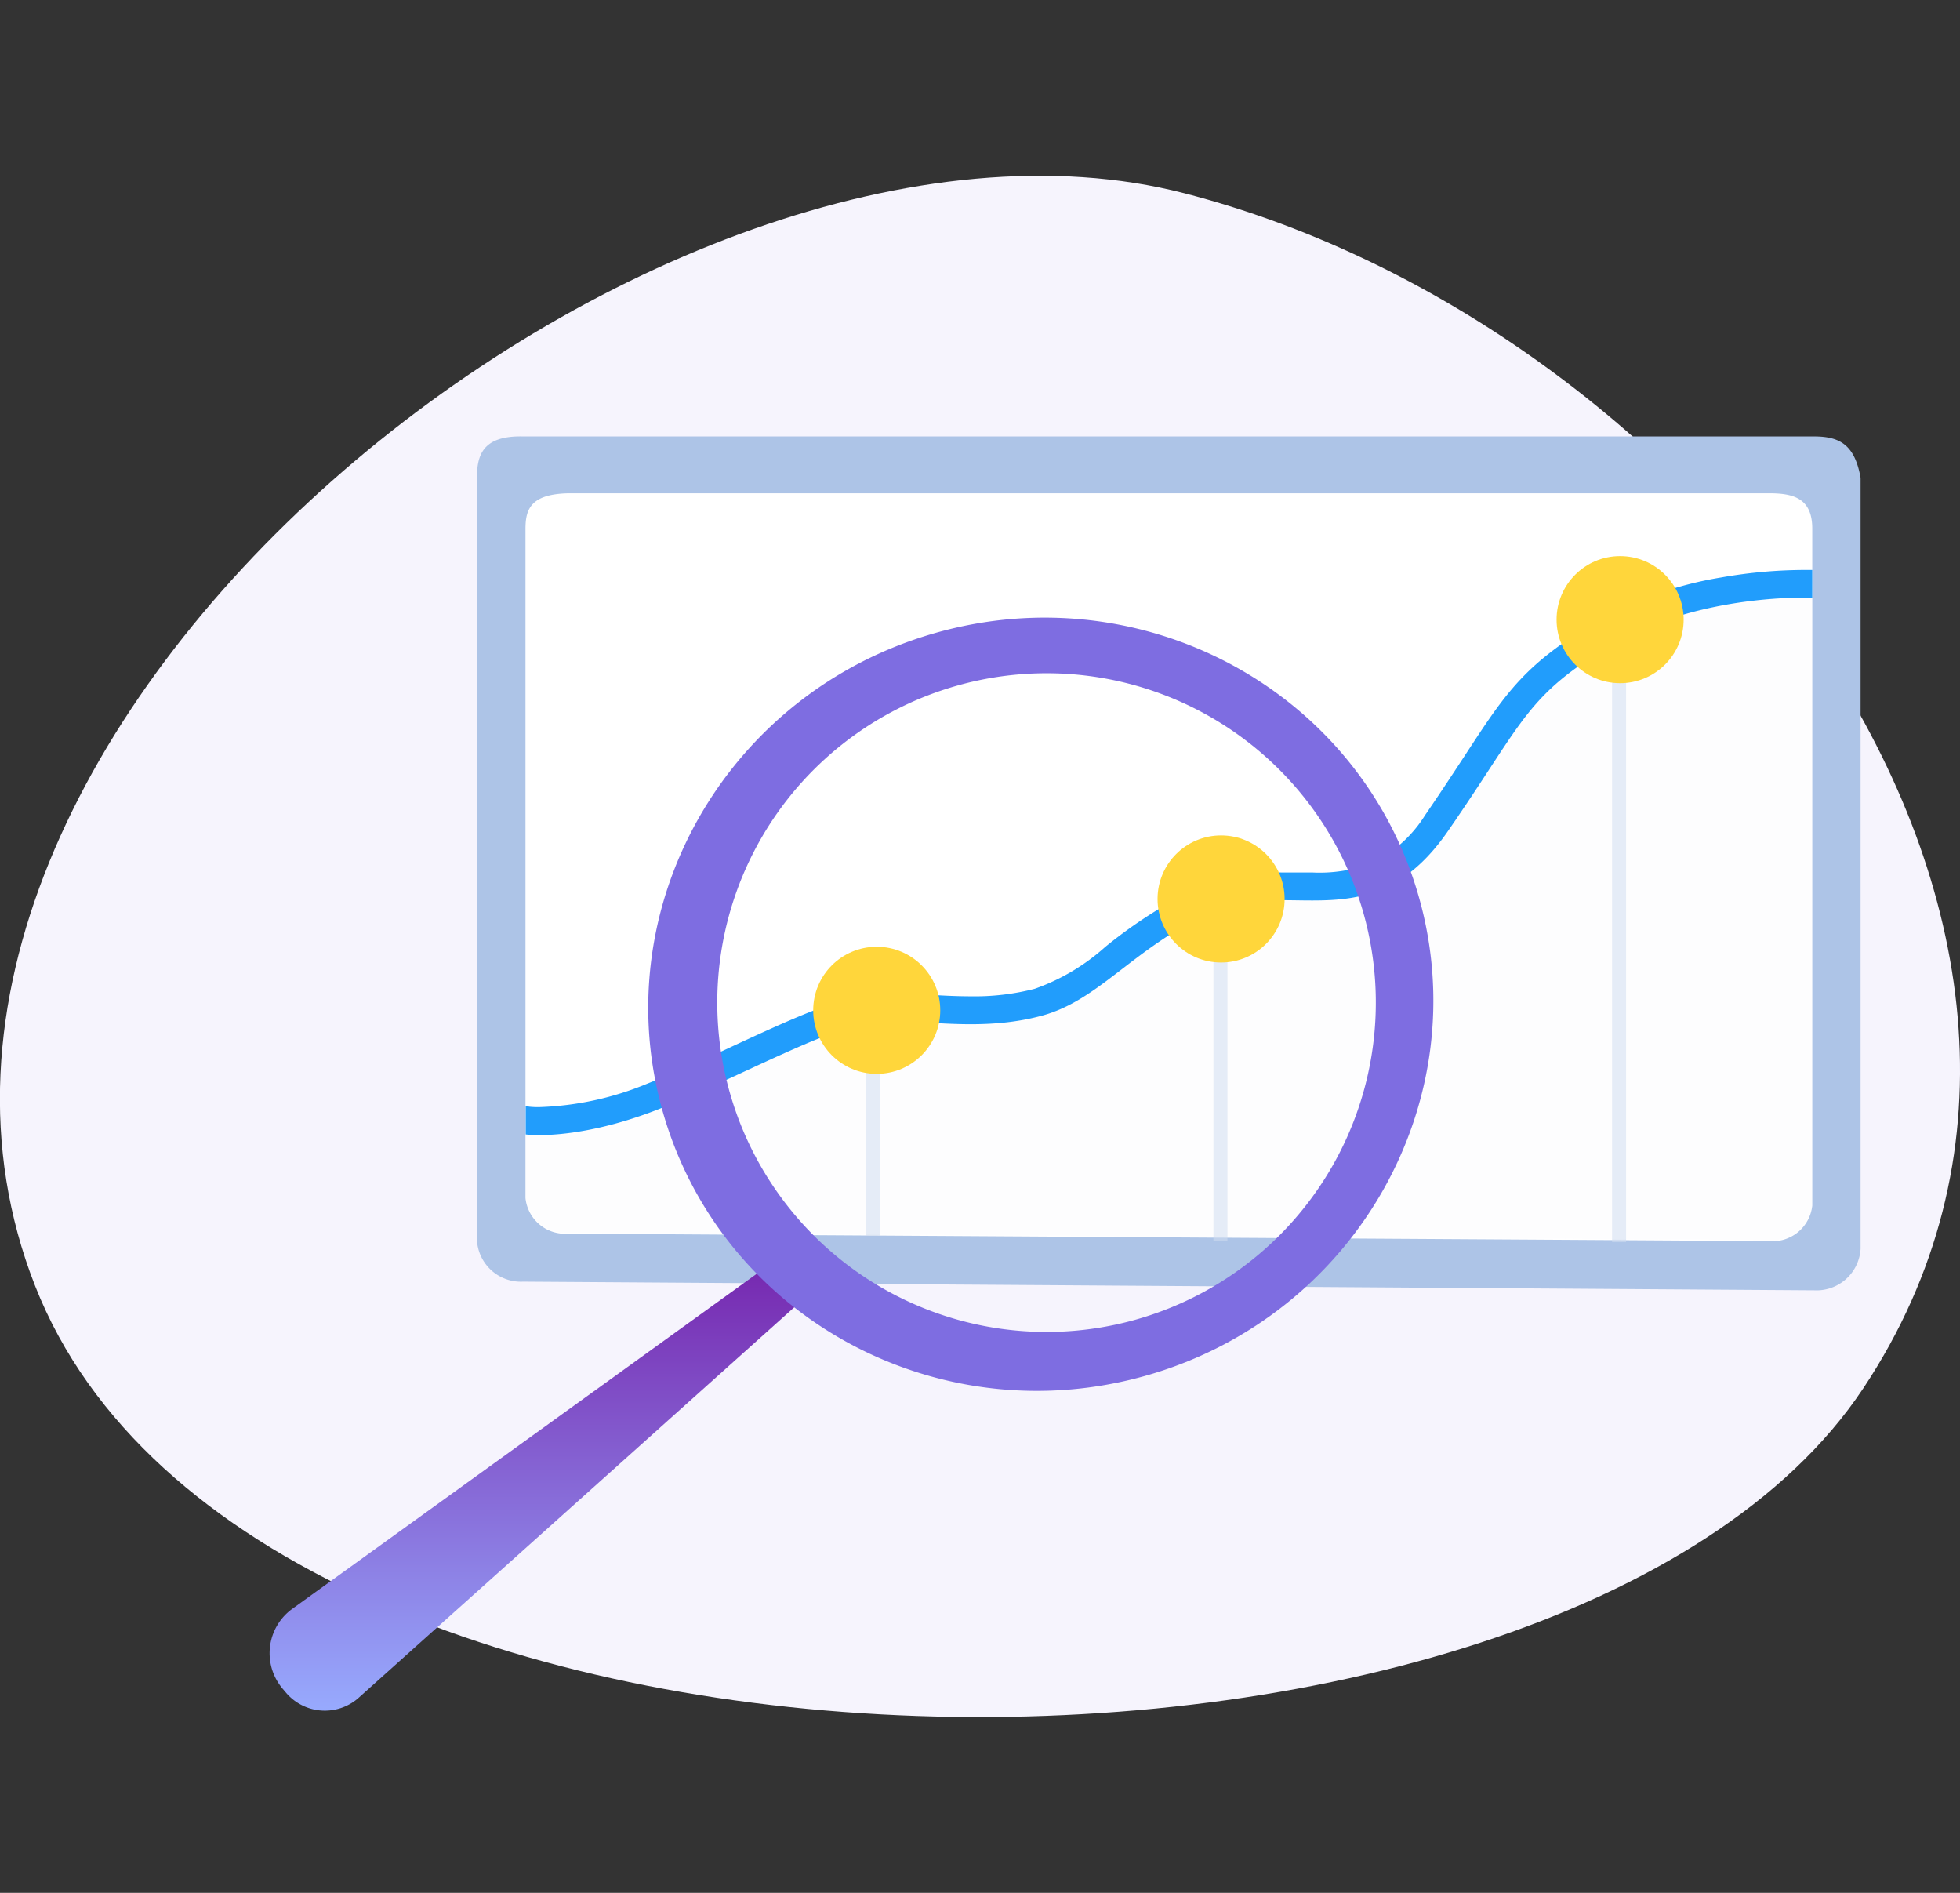
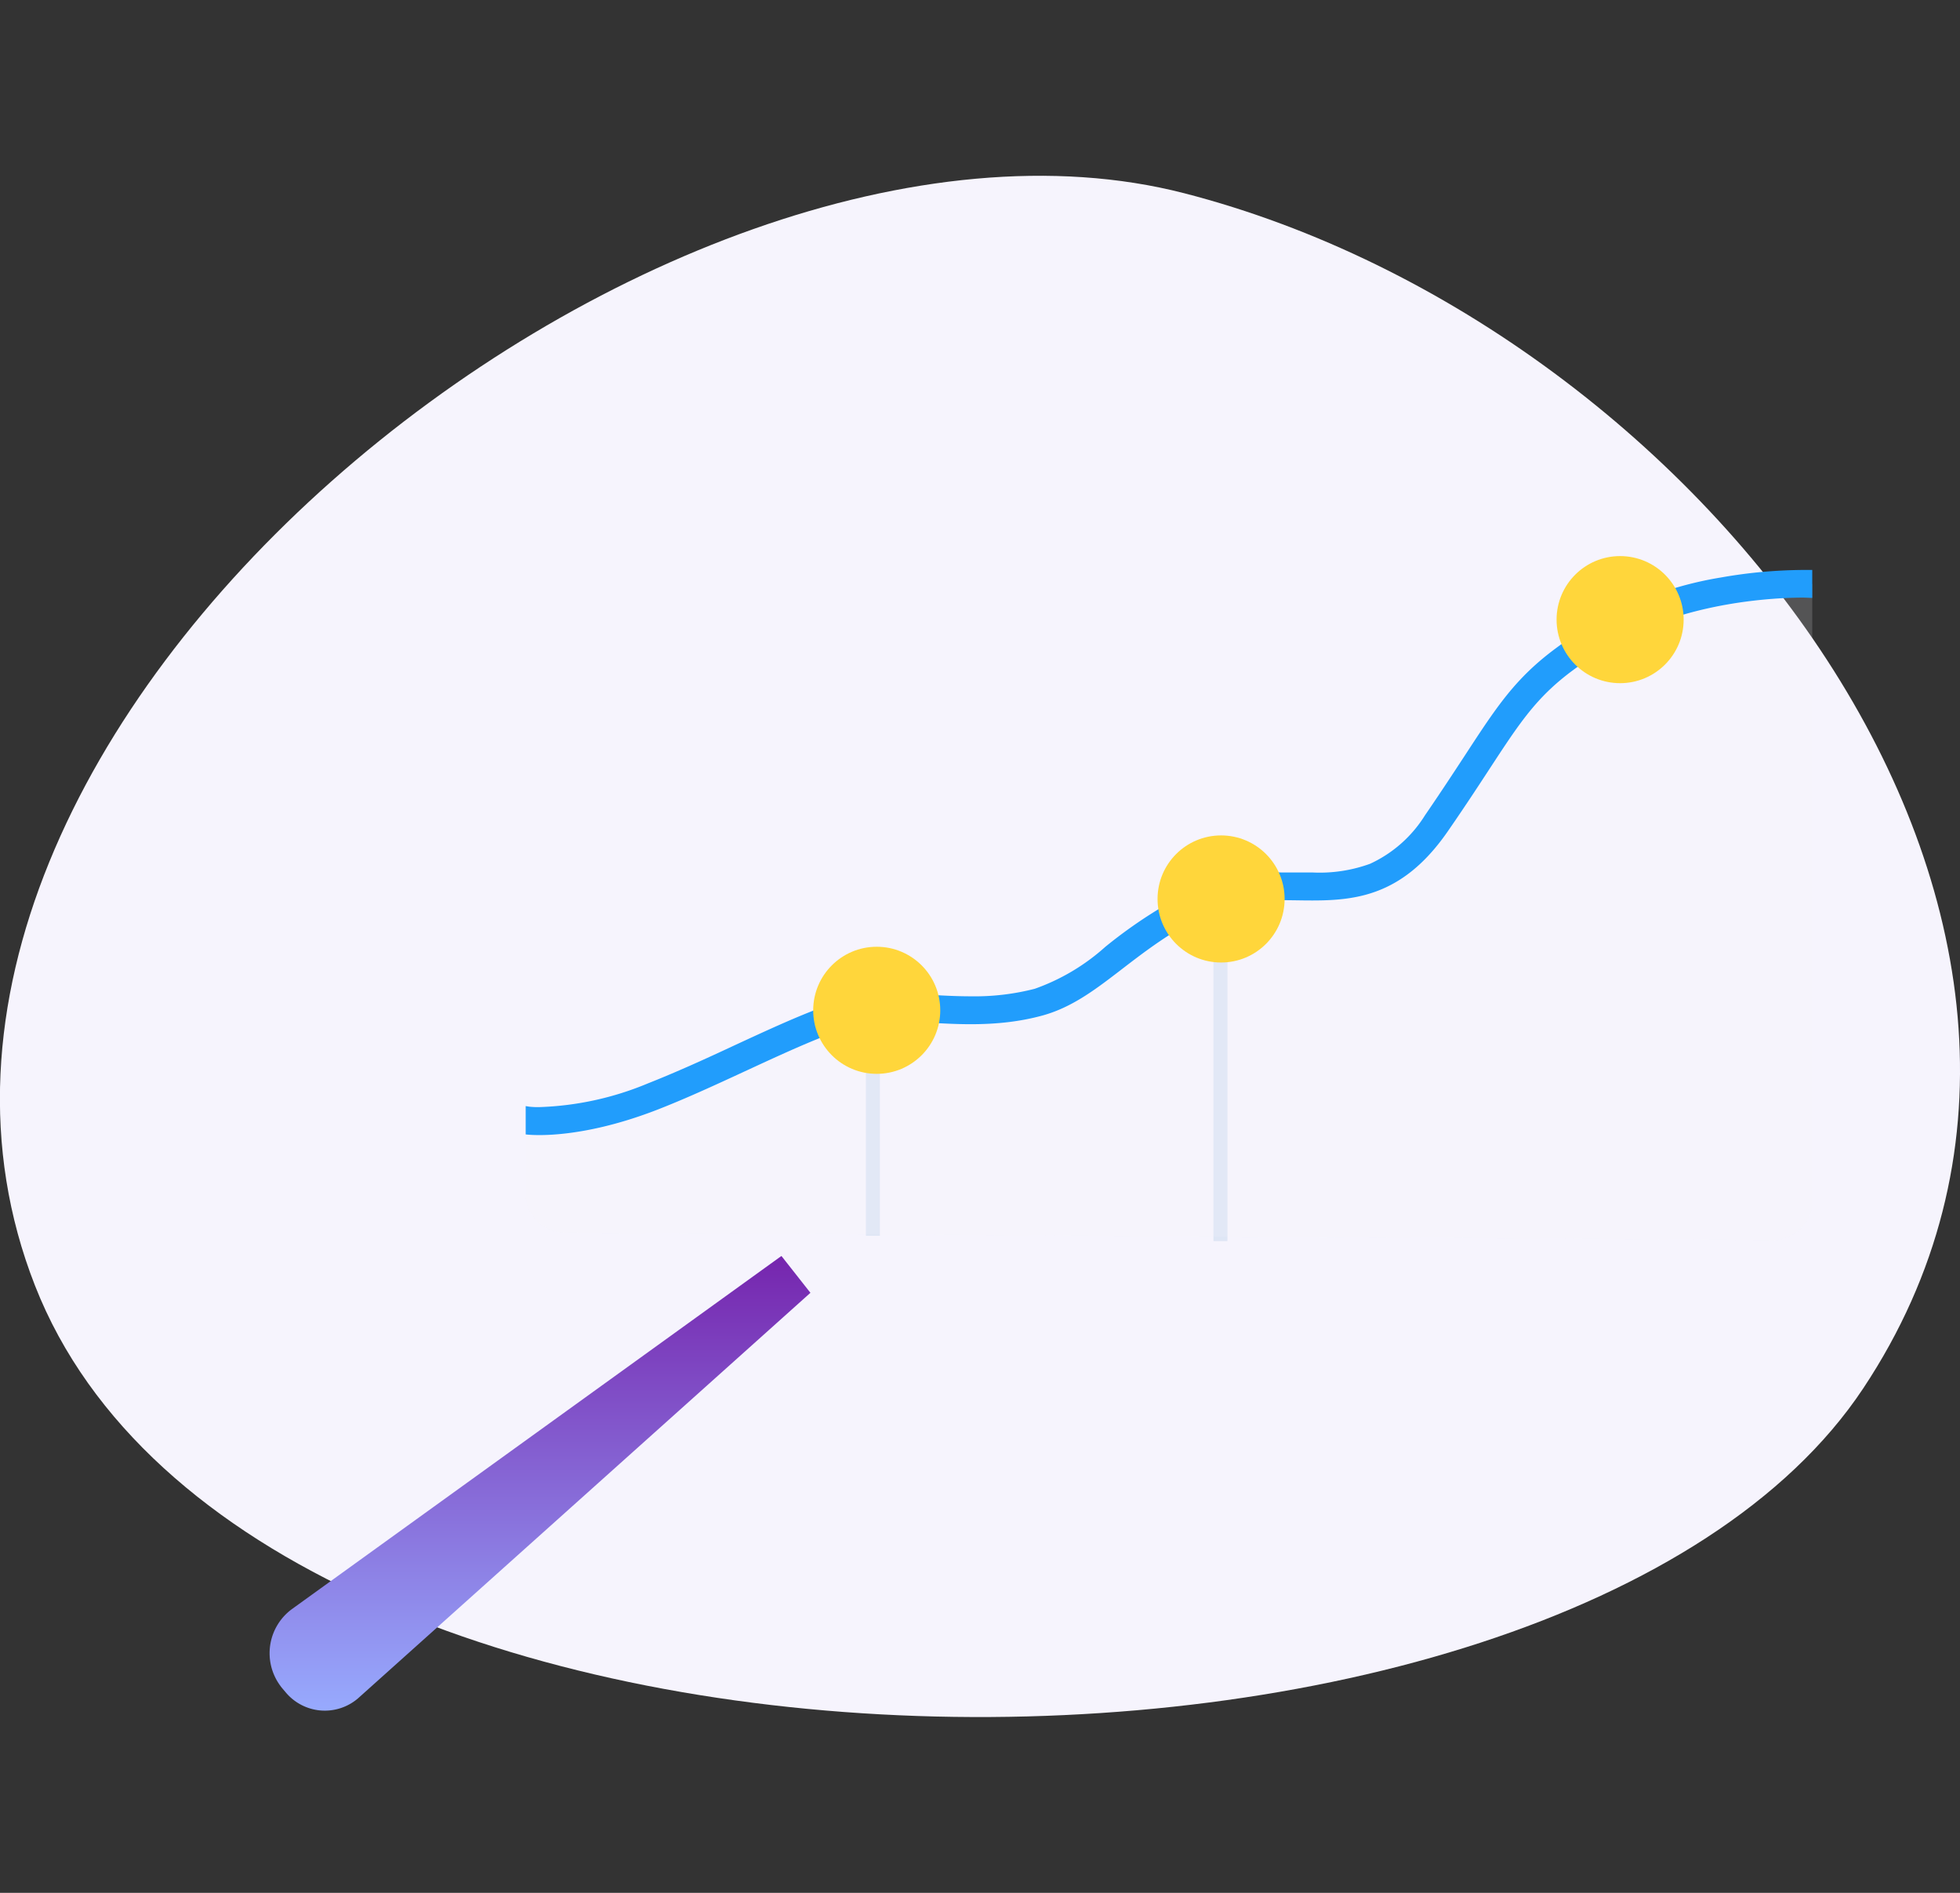
<svg xmlns="http://www.w3.org/2000/svg" id="Calque_1" data-name="Calque 1" width="290" height="280" viewBox="0 0 290 280">
  <rect x="0" y="0" width="290" height="280" fill="#333333" stroke="none" />
  <defs>
    <linearGradient id="Dégradé_sans_nom_2" x1="9.66" y1="272.86" x2="9.66" y2="270.79" gradientTransform="matrix(38.74, 0, 0, -32.54, -294.44, 9065.56)" gradientUnits="userSpaceOnUse">
      <stop offset="0" stop-color="#7627af" />
      <stop offset="1" stop-color="#98acff" />
    </linearGradient>
  </defs>
  <rect width="290" height="280" style="fill:none" />
  <g id="Groupe_11144" data-name="Groupe 11144">
    <g id="Groupe_11138" data-name="Groupe 11138">
      <path id="Tracé_8130" data-name="Tracé 8130" d="M275.68,205.38c44.82-67.48-23-156.83-100.44-176.79S-27,108.16,5.18,190.18,230.85,272.85,275.68,205.38Z" style="fill:#f6f4fd" />
    </g>
    <g id="Groupe_11139" data-name="Groupe 11139">
      <g id="Groupe_6746" data-name="Groupe 6746">
        <g id="Groupe_6640" data-name="Groupe 6640">
          <g id="Groupe_6629" data-name="Groupe 6629">
            <g id="Groupe_6889" data-name="Groupe 6889">
              <g id="Groupe_1700" data-name="Groupe 1700">
                <g id="Groupe_1693" data-name="Groupe 1693">
-                   <path id="Tracé_3882" data-name="Tracé 3882" d="M268.38,190.87l-191-1.28a6.51,6.51,0,0,1-6.81-6.12V70.68c0-3.38.86-6.27,6.86-6.12h191c3.79,0,6,1.25,6.86,6.12V184.74a6.53,6.53,0,0,1-6.86,6.13Z" style="fill:#adc4e7" />
-                 </g>
-                 <path id="Tracé_3882-2" data-name="Tracé 3882-2" d="M261.72,183.59l-177.64-1.1a5.89,5.89,0,0,1-6.33-5.26v-99c0-2.9.77-5.15,6.38-5.26H261.76c3.51,0,6.4.68,6.38,5.26V178.33a5.9,5.9,0,0,1-6.38,5.26Z" style="fill:#fff" />
+                   </g>
                <rect id="Rectangle_1923" data-name="Rectangle 1923" x="128.12" y="155.17" width="2.07" height="27.63" style="fill:#cfdcf0;isolation:isolate;opacity:0.596" />
                <rect id="Rectangle_1923-2" data-name="Rectangle 1923-2" x="179.54" y="142.23" width="2.07" height="41.36" style="fill:#cfdcf0;isolation:isolate;opacity:0.596" />
-                 <rect id="Rectangle_1923-3" data-name="Rectangle 1923-3" x="238.52" y="96.78" width="2.07" height="86.97" style="fill:#cfdcf0;isolation:isolate;opacity:0.596" />
-                 <circle id="Ellipse_147" data-name="Ellipse 147" cx="239.56" cy="94.47" r="4.49" style="fill:#ffd63b" />
              </g>
              <path id="Tracé_27459" data-name="Tracé 27459" d="M268.14,178.22V86.38c-.18,0-.61,0-1.24,0A69.52,69.52,0,0,0,255,87.44a53,53,0,0,0-17.3,6c-10.58,6.15-13.09,10-19.14,19.24-1.69,2.58-3.61,5.51-6.08,9.09a20.86,20.86,0,0,1-9,7.88,24.22,24.22,0,0,1-9.36,1.44l-2.27,0-2.33,0a26.09,26.09,0,0,0-11.41,2,68.74,68.74,0,0,0-13.36,8.54,32.81,32.81,0,0,1-11.16,6.54,37.57,37.57,0,0,1-10,1.18c-2.29,0-4.55-.13-6.72-.26s-4.08-.24-6-.24c-5,0-12.56,3.52-21.36,7.57-4.3,2-8.75,4-12.89,5.65a47.28,47.28,0,0,1-16.83,3.65,16.49,16.49,0,0,1-1.72-.07l-.29-.05v11.48a5.89,5.89,0,0,0,6.33,5.26l177.63,1.09h0A5.91,5.91,0,0,0,268.14,178.22Z" style="fill:#f6f4fd;isolation:isolate;opacity:0.172" />
              <path id="Tracé_27460" data-name="Tracé 27460" d="M268.14,88.45V84.31H266.9a71.71,71.71,0,0,0-12.24,1.11,54.82,54.82,0,0,0-18,6.29c-11,6.4-13.77,10.63-19.83,19.91-1.69,2.58-3.6,5.5-6,9a18.88,18.88,0,0,1-8.1,7.15,21.75,21.75,0,0,1-8.57,1.29l-2.25,0-2.36,0a28,28,0,0,0-12.28,2.23,70.73,70.73,0,0,0-13.75,8.79,31.11,31.11,0,0,1-10.43,6.19,35.64,35.64,0,0,1-9.48,1.11c-2.23,0-4.44-.13-6.59-.25s-4.14-.25-6.16-.25c-5.4,0-13.2,3.6-22.22,7.77-4.27,2-8.69,4-12.77,5.61a45.38,45.38,0,0,1-16.08,3.51,11.72,11.72,0,0,1-1.45-.06l-.56-.09v4.19s7.41,1.05,19.59-3.7S124,151,130.84,151s14.81,1.54,23.3-.75S167.54,140.37,179,135a24.23,24.23,0,0,1,10.54-1.84c8.27,0,16.73,1.3,24.67-10.18,11.37-16.42,11.56-20.17,24.56-27.74,10.87-6.32,24.09-6.84,28.14-6.84C267.69,88.43,268.13,88.45,268.14,88.45Z" style="fill:#219dfc" />
              <circle id="Ellipse_414" data-name="Ellipse 414" cx="180.67" cy="132.98" r="9.4" style="fill:#ffd63b" />
              <circle id="Ellipse_2802" data-name="Ellipse 2802" cx="239.71" cy="91.66" r="9.4" style="fill:#ffd63b" />
              <circle id="Ellipse_2789" data-name="Ellipse 2789" cx="129.72" cy="149.45" r="9.4" style="fill:#ffd63b" />
            </g>
            <g id="Groupe_6748" data-name="Groupe 6748">
              <g id="Groupe_6747" data-name="Groupe 6747">
                <path id="Tracé_3911" data-name="Tracé 3911" d="M115.62,185.79,43.23,238a8.1,8.1,0,0,0-1.79,11.32h0c.12.17.25.34.38.49l.51.6a7.54,7.54,0,0,0,10.63.83h0l0,0,66.95-60Z" style="fill:url(#Dégradé_sans_nom_2)" />
-                 <path id="Tracé_3912" data-name="Tracé 3912" d="M138.26,93.67c-30.87,8.85-48.85,40.6-40.16,70.91s40.77,47.71,71.64,38.86,48.84-40.6,40.15-70.91S169.13,84.82,138.26,93.67Zm29.16,101.71a48.72,48.72,0,1,1,34.26-60.5A48.73,48.73,0,0,1,167.42,195.38Z" style="fill:#7e6de1" />
              </g>
            </g>
          </g>
        </g>
      </g>
    </g>
  </g>
</svg>